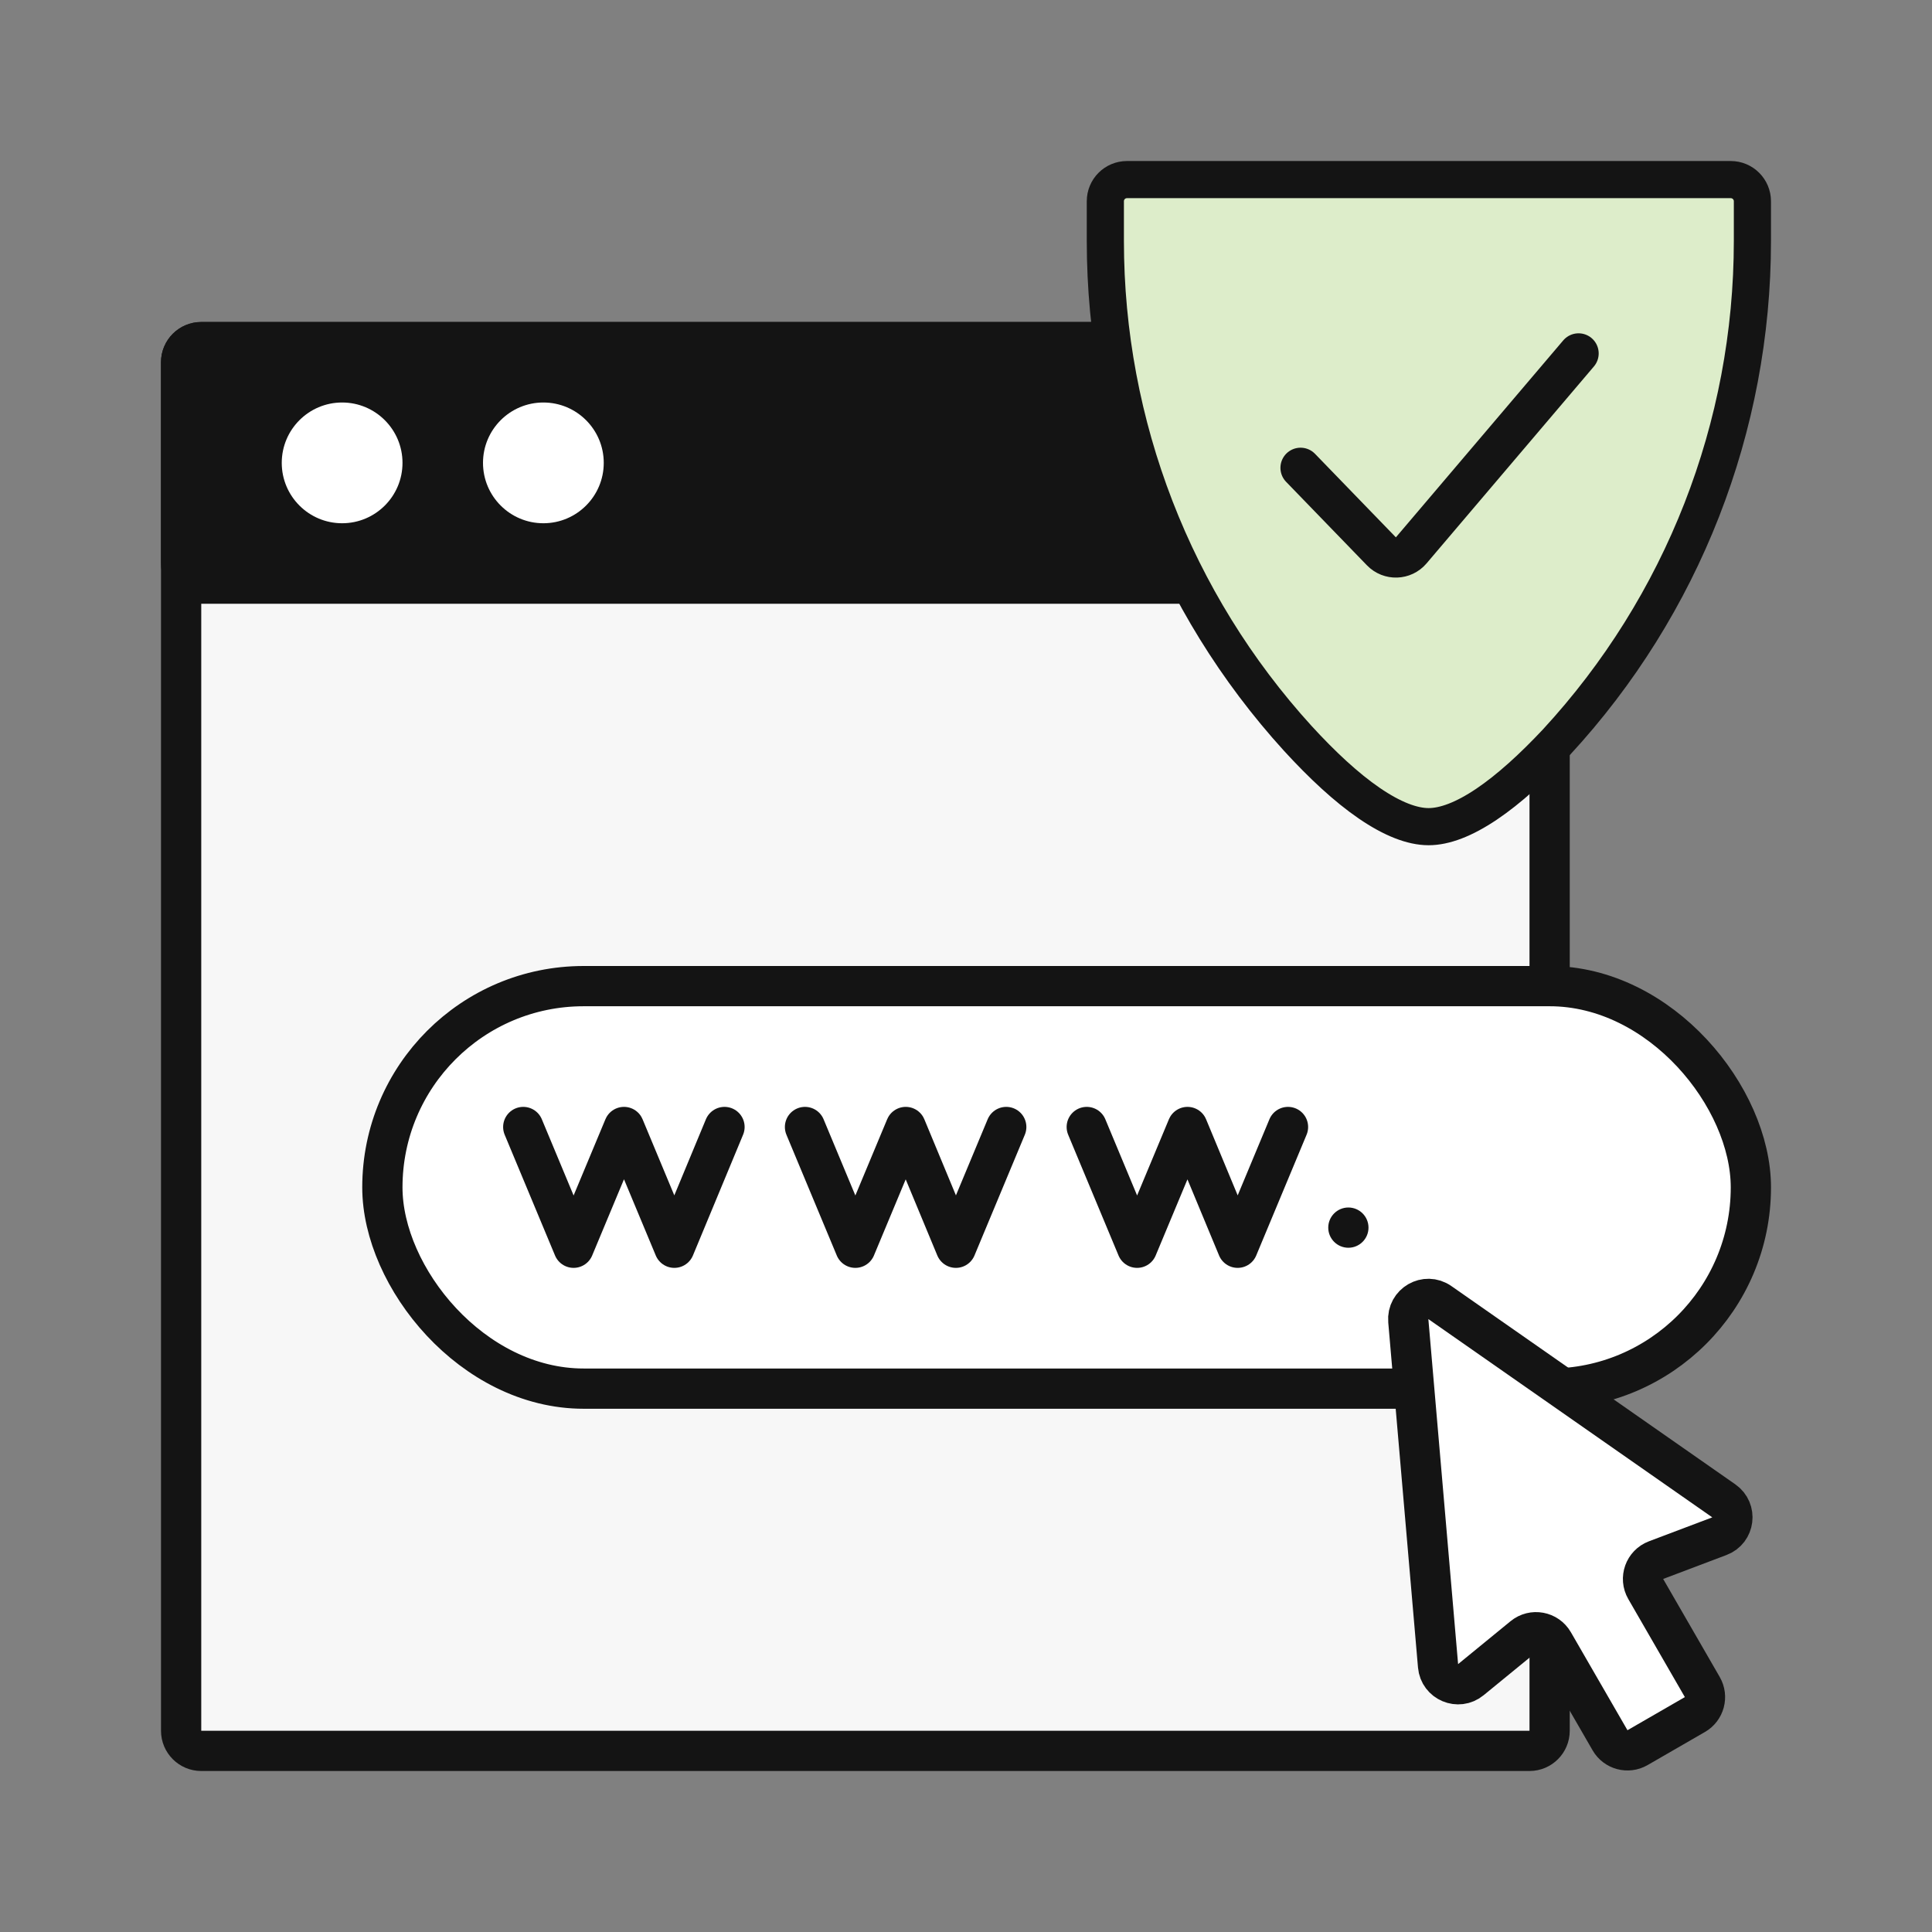
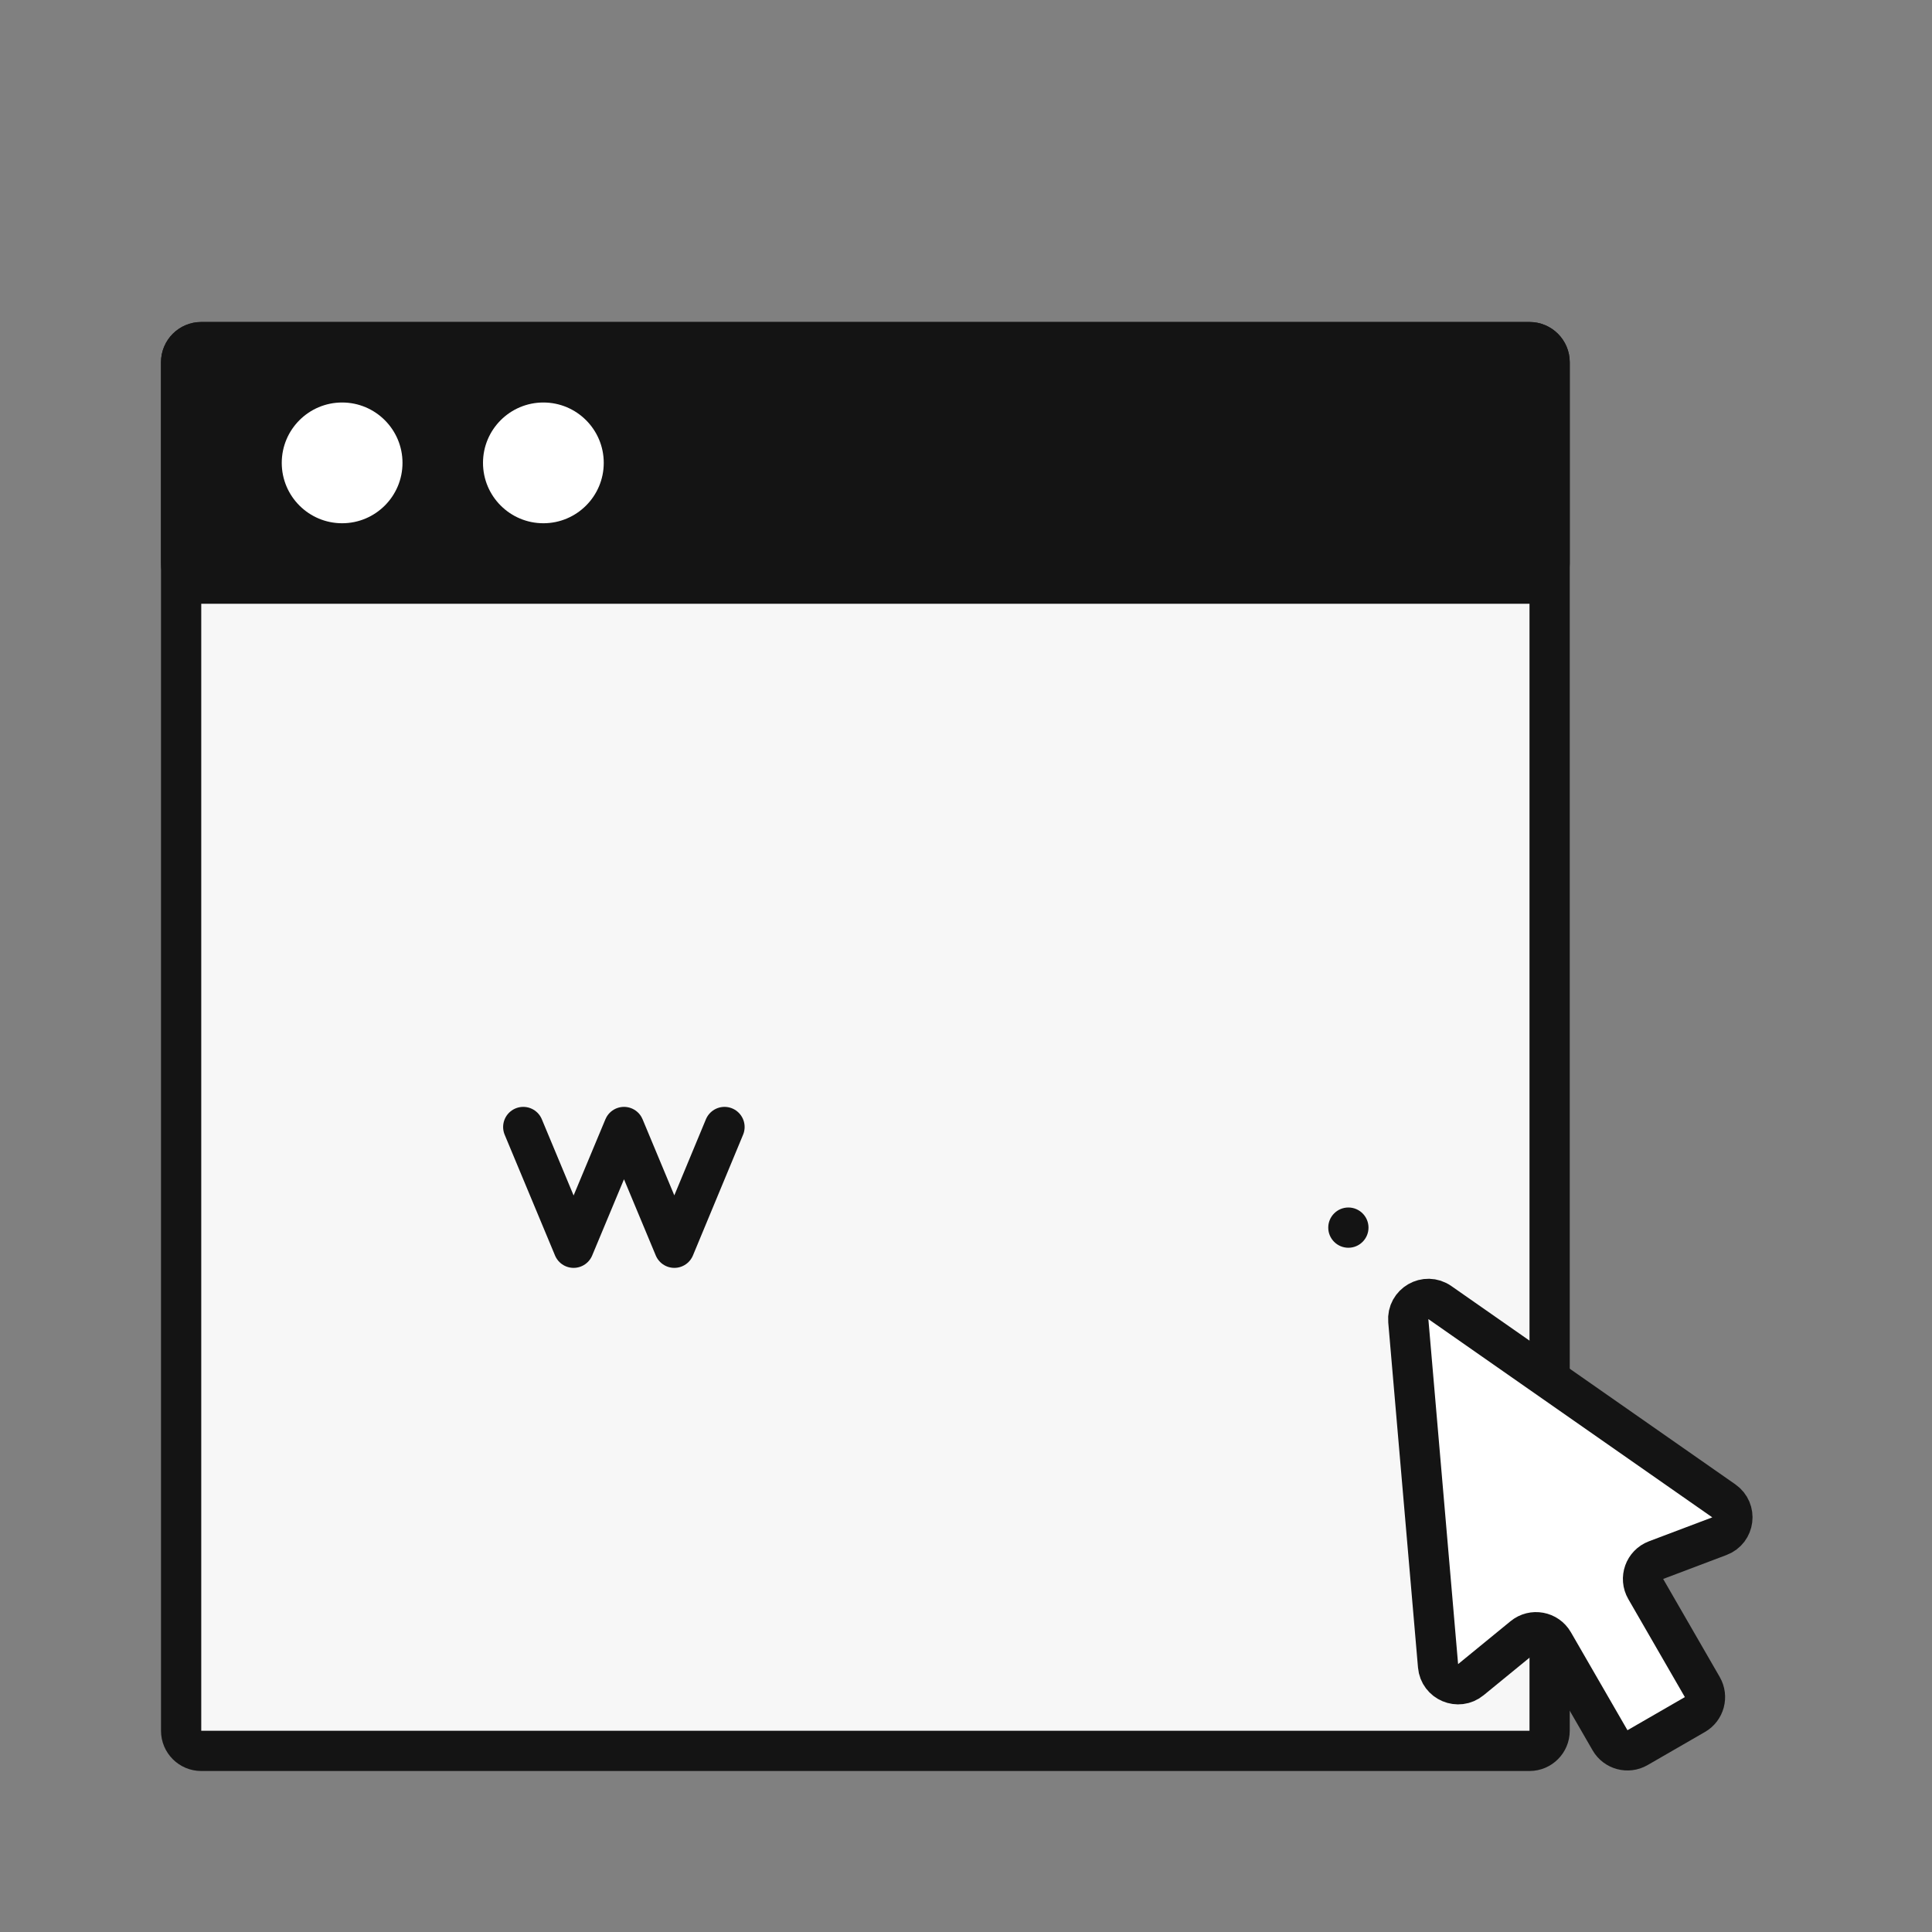
<svg xmlns="http://www.w3.org/2000/svg" width="48" height="48" viewBox="0 0 48 48" fill="none">
  <rect x="0" y="0" width="48" height="48" fill="#808080" stroke="none" />
  <path d="M5 8.5H38C38.276 8.5 38.5 8.724 38.5 9V43C38.5 43.276 38.276 43.5 38 43.5H5C4.724 43.5 4.5 43.276 4.5 43V9C4.5 8.724 4.724 8.5 5 8.5Z" fill="#F7F7F7" stroke="#141414" stroke-miterlimit="1.5" />
  <path d="M5 8.5H38C38.276 8.5 38.5 8.724 38.5 9V14C38.5 14.276 38.276 14.5 38 14.5H5C4.724 14.5 4.5 14.276 4.5 14V9C4.5 8.724 4.724 8.5 5 8.5Z" fill="#141414" stroke="#141414" stroke-miterlimit="1.5" />
  <path d="M8.5 13C9.328 13 10 12.328 10 11.5C10 10.672 9.328 10 8.5 10C7.672 10 7 10.672 7 11.5C7 12.328 7.672 13 8.5 13Z" fill="white" />
  <path d="M13.5 13C14.328 13 15 12.328 15 11.5C15 10.672 14.328 10 13.5 10C12.672 10 12 10.672 12 11.5C12 12.328 12.672 13 13.5 13Z" fill="white" />
-   <rect x="9.5" y="24.5" width="34" height="10" rx="5" fill="white" stroke="#141414" />
  <path d="M13 28L14.251 31L15.503 28L16.754 31L18 28" stroke="#141414" stroke-miterlimit="1.5" stroke-linecap="round" stroke-linejoin="round" />
-   <path d="M20 28L21.251 31L22.503 28L23.749 31L25 28" stroke="#141414" stroke-miterlimit="1.5" stroke-linecap="round" stroke-linejoin="round" />
-   <path d="M27 28L28.251 31L29.503 28L30.749 31L32 28" stroke="#141414" stroke-miterlimit="1.5" stroke-linecap="round" stroke-linejoin="round" />
  <path d="M33.5 31C33.776 31 34 30.776 34 30.5C34 30.224 33.776 30 33.5 30C33.224 30 33 30.224 33 30.5C33 30.776 33.224 31 33.5 31Z" fill="#141414" />
  <path d="M36.543 41.731C36.232 41.986 35.763 41.788 35.728 41.387L34.989 32.815C34.953 32.392 35.426 32.119 35.773 32.362L42.827 37.288C43.157 37.519 43.094 38.024 42.718 38.166L41.144 38.761C40.855 38.87 40.733 39.212 40.888 39.479L42.293 41.914C42.431 42.153 42.349 42.459 42.11 42.597L40.684 43.42C40.445 43.558 40.139 43.476 40.001 43.237L38.595 40.802C38.441 40.535 38.084 40.47 37.846 40.665L36.543 41.731Z" fill="white" stroke="#141414" stroke-miterlimit="1.5" stroke-linejoin="round" />
-   <path d="M35.493 20.538C35.088 20.538 34.592 20.348 34.017 19.954C33.449 19.565 32.85 19.007 32.246 18.348C29.169 14.968 27.462 10.562 27.462 5.988V5.986V5.984V5.982V5.98V5.977V5.975V5.973V5.971V5.969V5.967V5.965V5.963V5.96V5.958V5.956V5.954V5.952V5.95V5.948V5.946V5.943V5.941V5.939V5.937V5.935V5.933V5.931V5.929V5.926V5.924V5.922V5.92V5.918V5.916V5.914V5.912V5.91V5.907V5.905V5.903V5.901V5.899V5.897V5.895V5.893V5.891V5.889V5.886V5.884V5.882V5.88V5.878V5.876V5.874V5.872V5.87V5.868V5.865V5.863V5.861V5.859V5.857V5.855V5.853V5.851V5.849V5.847V5.845V5.842V5.84V5.838V5.836V5.834V5.832V5.83V5.828V5.826V5.824V5.822V5.819V5.817V5.815V5.813V5.811V5.809V5.807V5.805V5.803V5.801V5.799V5.797V5.795V5.793V5.79V5.788V5.786V5.784V5.782V5.78V5.778V5.776V5.774V5.772V5.77V5.768V5.766V5.764V5.762V5.759V5.757V5.755V5.753V5.751V5.749V5.747V5.745V5.743V5.741V5.739V5.737V5.735V5.733V5.731V5.729V5.727V5.725V5.723V5.72V5.718V5.716V5.714V5.712V5.71V5.708V5.706V5.704V5.702V5.7V5.698V5.696V5.694V5.692V5.69V5.688V5.686V5.684V5.682V5.68V5.678V5.676V5.674V5.672V5.67V5.668V5.666V5.664V5.662V5.659V5.657V5.655V5.653V5.651V5.649V5.647V5.645V5.643V5.641V5.639V5.637V5.635V5.633V5.631V5.629V5.627V5.625V5.623V5.621V5.619V5.617V5.615V5.613V5.611V5.609V5.607V5.605V5.603V5.601V5.599V5.597V5.595V5.593V5.591V5.589V5.587V5.585V5.583V5.581V5.579V5.577V5.575V5.573V5.571V5.569V5.567V5.565V5.563V5.561V5.559V5.557V5.555V5.553V5.551V5.55V5.548V5.546V5.544V5.542V5.54V5.538V5.536V5.534V5.532V5.53V5.528V5.526V5.524V5.522V5.52V5.518V5.516V5.514V5.512V5.51V5.508V5.506V5.504V5.502V5.5V5.498V5.496V5.494V5.493V5.491V5.489V5.487V5.485V5.483V5.481V5.479V5.477V5.475V5.473V5.471V5.469V5.467V5.465V5.463V5.461V5.459V5.458V5.456V5.454V5.452V5.45V5.448V5.446V5.444V5.442V5.44V5.438V5.436V5.434V5.432V5.431V5.429V5.427V5.425V5.423V5.421V5.419V5.417V5.415V5.413V5.411V5.409V5.407V5.406V5.404V5.402V5.4V5.398V5.396V5.394V5.392V5.39V5.388V5.386V5.385V5.383V5.381V5.379V5.377V5.375V5.373V5.371V5.369V5.367V5.366V5.364V5.362V5.36V5.358V5.356V5.354V5.352V5.35V5.349V5.347V5.345V5.343V5.341V5.339V5.337V5.335V5.334V5.332V5.33V5.328V5.326V5.324V5.322V5.32V5.319V5.317V5.315V5.313V5.311V5.309V5.307V5.306V5.304V5.302V5.3V5.298V5.296V5.294V5.292V5.291V5.289V5.287V5.285V5.283V5.281V5.279V5.278V5.276V5.274V5.272V5.27V5.268V5.267V5.265V5.263V5.261V5.259V5.257V5.256V5.254V5.252V5.25V5.248V5.246V5.245V5.243V5.241V5.239V5.237V5.235V5.234V5.232V5.23V5.228V5.226V5.224V5.223V5.221V5.219V5.217V5.215V5.214V5.212V5.21V5.208V5.206V5.204V5.203V5.201V5.199V5.197V5.195V5.194V5.192V5.19V5.188V5.186V5.185V5.183V5.181V5.179V5.177V5.176V5.174V5.172V5.17V5.168V5.167V5.165V5.163V5.161V5.16V5.158V5.156V5.154V5.152V5.151V5.149V5.147V5.145V5.143V5.142V5.14V5.138V5.136V5.135V5.133V5.131V5.129V5.128V5.126V5.124V5.122V5.12V5.119V5.117V5.115V5.113V5.112V5.11V5.108V5.106V5.105V5.103V5.101V5.099V5.098V5.096V5.094V5.092V5.091V5.089V5.087V5.085V5.084V5.082V5.08V5.078V5.077V5.075V5.073V5.072V5.07V5.068V5.066V5.065V5.063V5.061V5.059V5.058V5.056V5.054V5.053V5.051V5.049V5.047V5.046V5.044V5.042V5.041V5.039V5.037V5.035V5.034V5.032V5.03V5.029V5.027V5.025V5.023V5.022V5.02V5.018V5.017V5.015V5.013V5.012V5.01V5.008V5.006V5.005V5.003V5.001V5C27.462 4.702 27.702 4.462 28 4.462H43C43.297 4.462 43.538 4.703 43.538 5V5.001V5.003V5.005V5.006V5.008V5.01V5.012V5.013V5.015V5.017V5.018V5.02V5.022V5.023V5.025V5.027V5.029V5.03V5.032V5.034V5.035V5.037V5.039V5.04V5.042V5.044V5.046V5.047V5.049V5.051V5.052V5.054V5.056V5.058V5.059V5.061V5.063V5.065V5.066V5.068V5.07V5.071V5.073V5.075V5.077V5.078V5.08V5.082V5.084V5.085V5.087V5.089V5.091V5.092V5.094V5.096V5.097V5.099V5.101V5.103V5.104V5.106V5.108V5.11V5.111V5.113V5.115V5.117V5.119V5.12V5.122V5.124V5.126V5.127V5.129V5.131V5.133V5.134V5.136V5.138V5.14V5.141V5.143V5.145V5.147V5.149V5.15V5.152V5.154V5.156V5.157V5.159V5.161V5.163V5.165V5.166V5.168V5.17V5.172V5.173V5.175V5.177V5.179V5.181V5.182V5.184V5.186V5.188V5.19V5.191V5.193V5.195V5.197V5.199V5.2V5.202V5.204V5.206V5.208V5.21V5.211V5.213V5.215V5.217V5.219V5.22V5.222V5.224V5.226V5.228V5.229V5.231V5.233V5.235V5.237V5.239V5.24V5.242V5.244V5.246V5.248V5.25V5.251V5.253V5.255V5.257V5.259V5.261V5.262V5.264V5.266V5.268V5.27V5.272V5.273V5.275V5.277V5.279V5.281V5.283V5.285V5.286V5.288V5.29V5.292V5.294V5.296V5.298V5.299V5.301V5.303V5.305V5.307V5.309V5.311V5.312V5.314V5.316V5.318V5.32V5.322V5.324V5.326V5.327V5.329V5.331V5.333V5.335V5.337V5.339V5.341V5.342V5.344V5.346V5.348V5.35V5.352V5.354V5.356V5.357V5.359V5.361V5.363V5.365V5.367V5.369V5.371V5.373V5.375V5.376V5.378V5.38V5.382V5.384V5.386V5.388V5.39V5.392V5.394V5.395V5.397V5.399V5.401V5.403V5.405V5.407V5.409V5.411V5.413V5.415V5.416V5.418V5.42V5.422V5.424V5.426V5.428V5.43V5.432V5.434V5.436V5.438V5.44V5.441V5.443V5.445V5.447V5.449V5.451V5.453V5.455V5.457V5.459V5.461V5.463V5.465V5.467V5.469V5.471V5.472V5.474V5.476V5.478V5.48V5.482V5.484V5.486V5.488V5.49V5.492V5.494V5.496V5.498V5.5V5.502V5.504V5.506V5.508V5.51V5.511V5.513V5.515V5.517V5.519V5.521V5.523V5.525V5.527V5.529V5.531V5.533V5.535V5.537V5.539V5.541V5.543V5.545V5.547V5.549V5.551V5.553V5.555V5.557V5.559V5.561V5.563V5.565V5.567V5.569V5.571V5.573V5.575V5.577V5.579V5.581V5.583V5.585V5.587V5.589V5.591V5.593V5.595V5.597V5.599V5.601V5.603V5.605V5.607V5.609V5.611V5.613V5.615V5.617V5.619V5.621V5.623V5.625V5.627V5.629V5.631V5.633V5.635V5.637V5.639V5.641V5.643V5.645V5.647V5.649V5.651V5.653V5.655V5.657V5.659V5.661V5.663V5.665V5.667V5.669V5.671V5.673V5.675V5.677V5.679V5.681V5.683V5.685V5.687V5.689V5.691V5.693V5.695V5.698V5.7V5.702V5.704V5.706V5.708V5.71V5.712V5.714V5.716V5.718V5.72V5.722V5.724V5.726V5.728V5.73V5.732V5.734V5.736V5.738V5.74V5.743V5.745V5.747V5.749V5.751V5.753V5.755V5.757V5.759V5.761V5.763V5.765V5.767V5.769V5.771V5.773V5.776V5.778V5.78V5.782V5.784V5.786V5.788V5.79V5.792V5.794V5.796V5.798V5.8V5.802V5.805V5.807V5.809V5.811V5.813V5.815V5.817V5.819V5.821V5.823V5.825V5.827V5.83V5.832V5.834V5.836V5.838V5.84V5.842V5.844V5.846V5.848V5.85V5.853V5.855V5.857V5.859V5.861V5.863V5.865V5.867V5.869V5.871V5.874V5.876V5.878V5.88V5.882V5.884V5.886V5.888V5.89V5.893V5.895V5.897V5.899V5.901V5.903V5.905V5.907V5.909V5.912V5.914V5.916V5.918V5.92V5.922V5.924V5.926V5.928V5.931V5.933V5.935V5.937V5.939V5.941V5.943V5.945V5.948V5.95V5.952V5.954V5.956V5.958V5.96V5.963V5.965V5.967V5.969V5.971V5.973V5.975V5.977V5.98V5.982V5.984V5.986V5.988C43.538 10.604 41.803 15.044 38.67 18.438C38.074 19.073 37.487 19.607 36.933 19.98C36.373 20.357 35.89 20.538 35.493 20.538Z" fill="#DDEDCA" stroke="#141414" stroke-width="0.923" stroke-miterlimit="1.5" stroke-linecap="round" stroke-linejoin="round" />
-   <path d="M32.312 11.623L34.321 13.698C34.526 13.91 34.87 13.899 35.061 13.674L39.219 8.781" stroke="#141414" stroke-miterlimit="1.5" stroke-linecap="round" />
</svg>